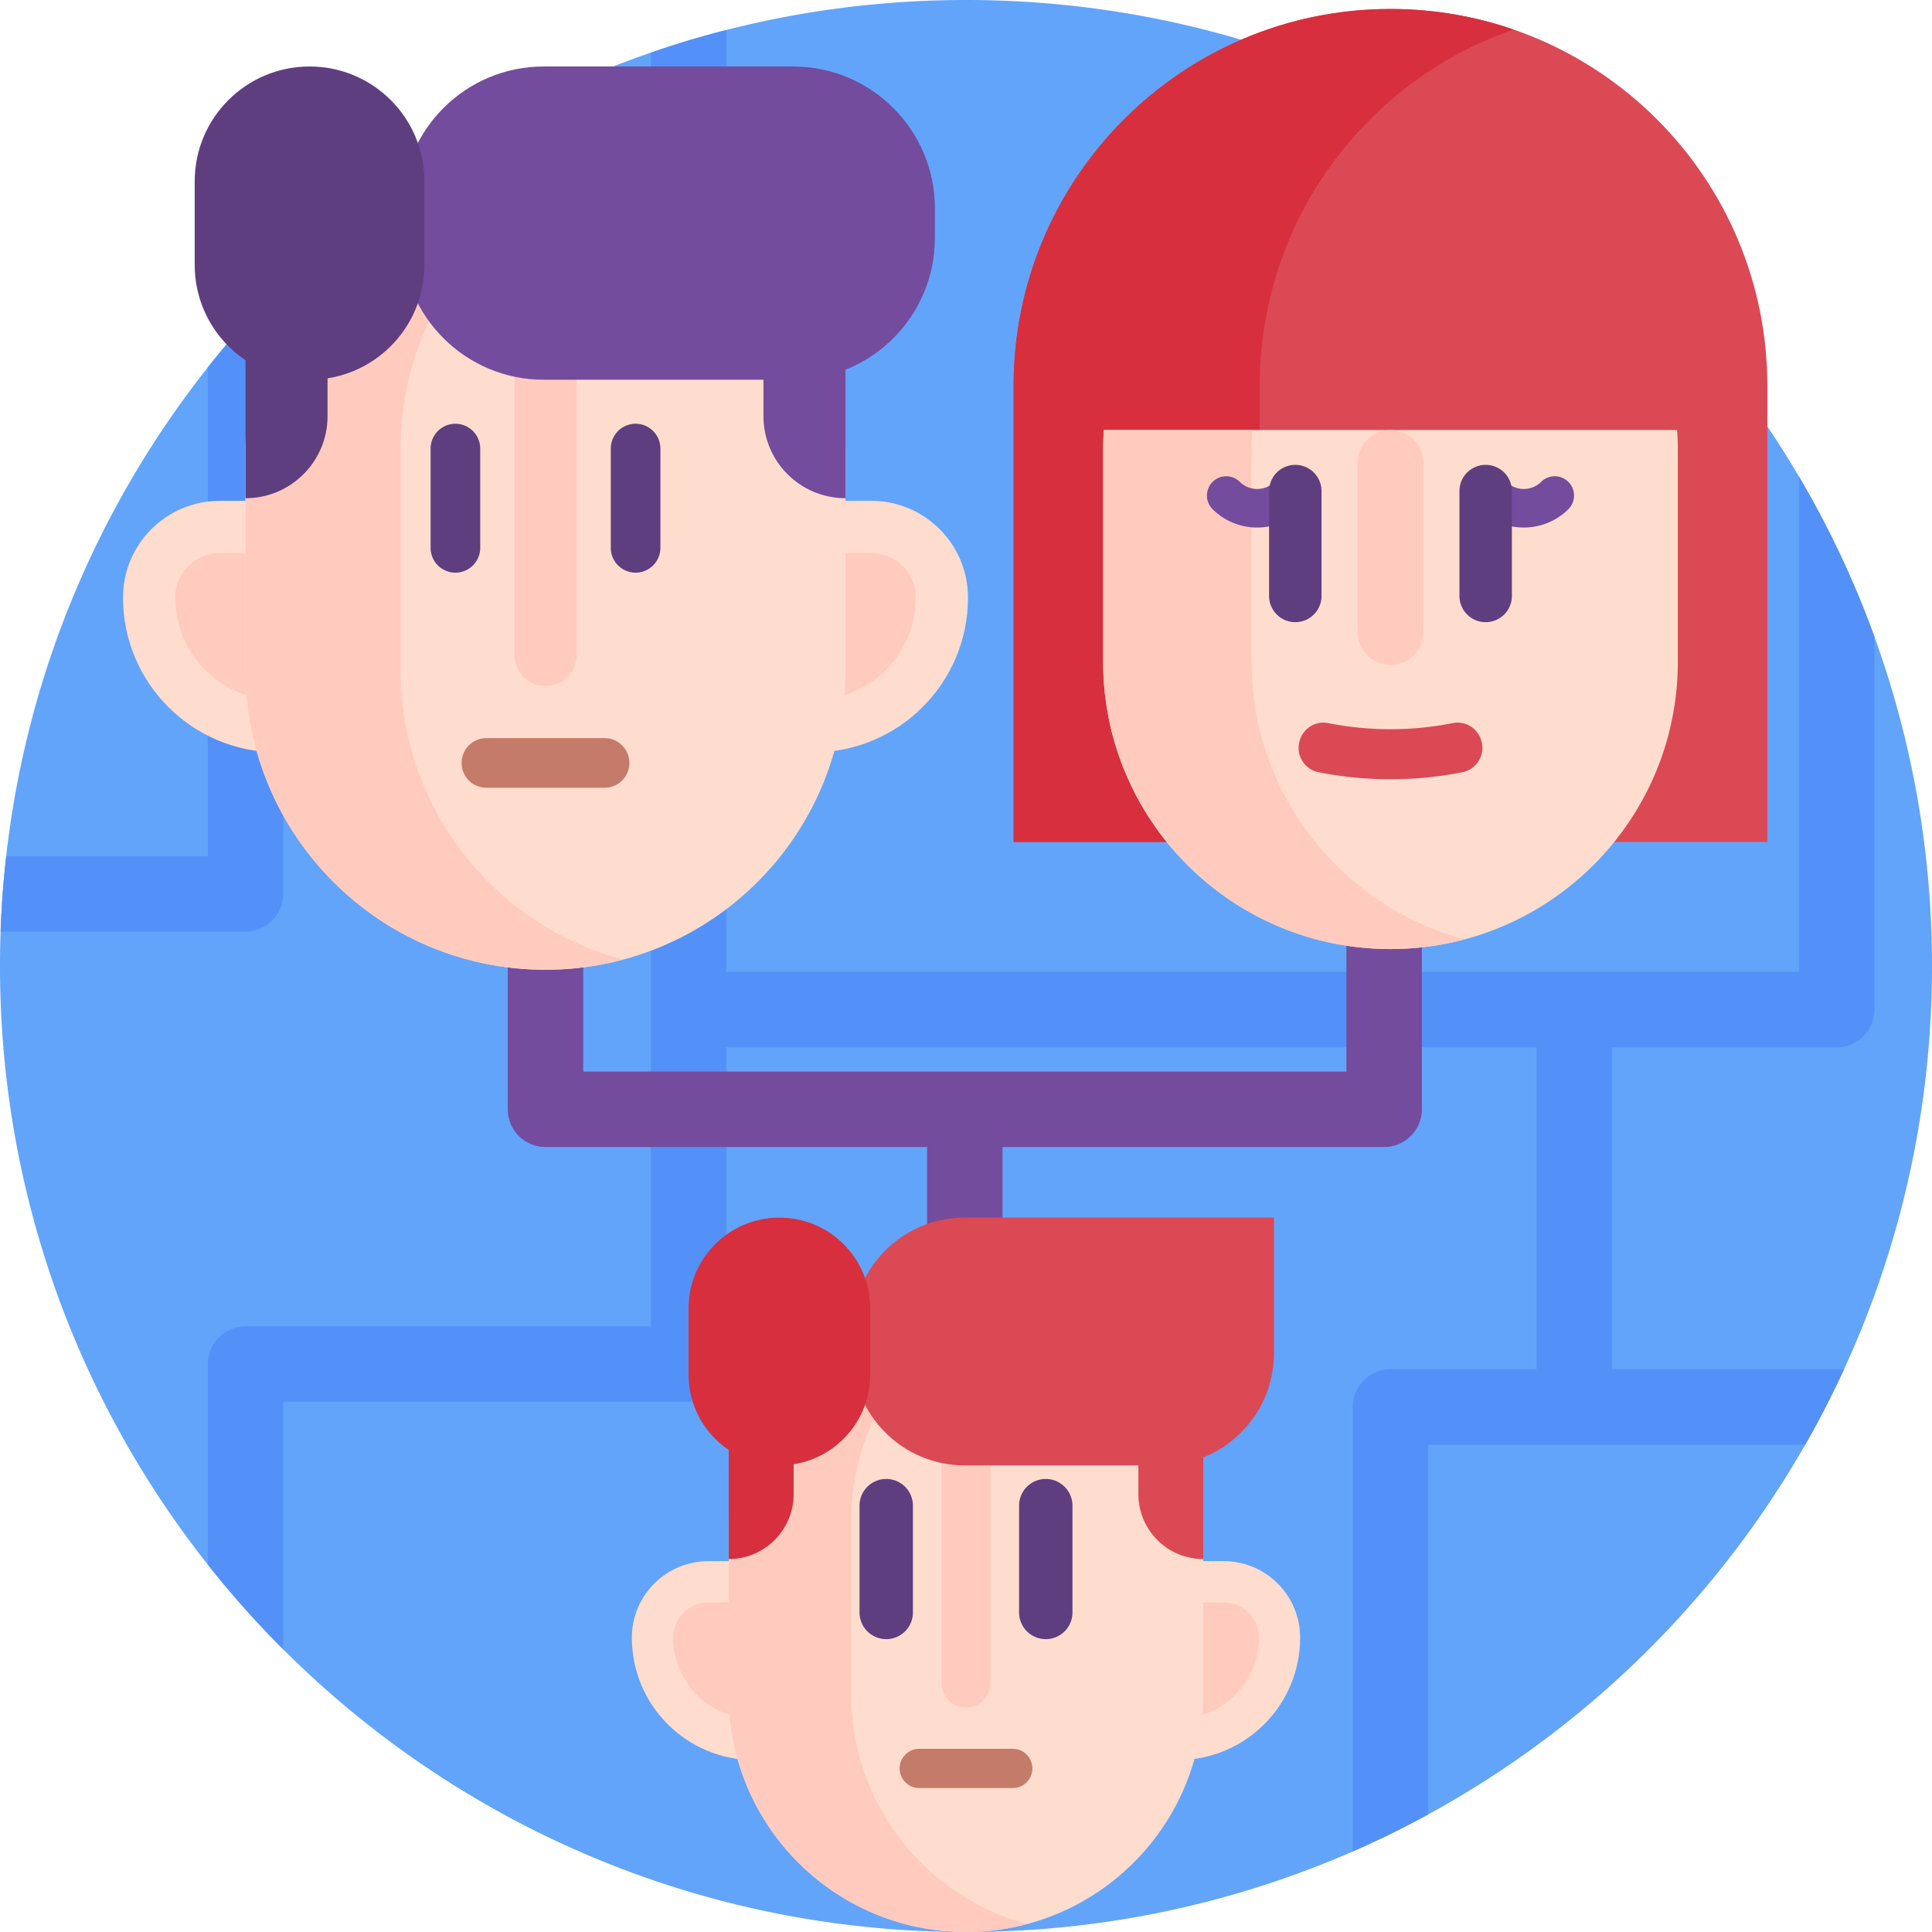
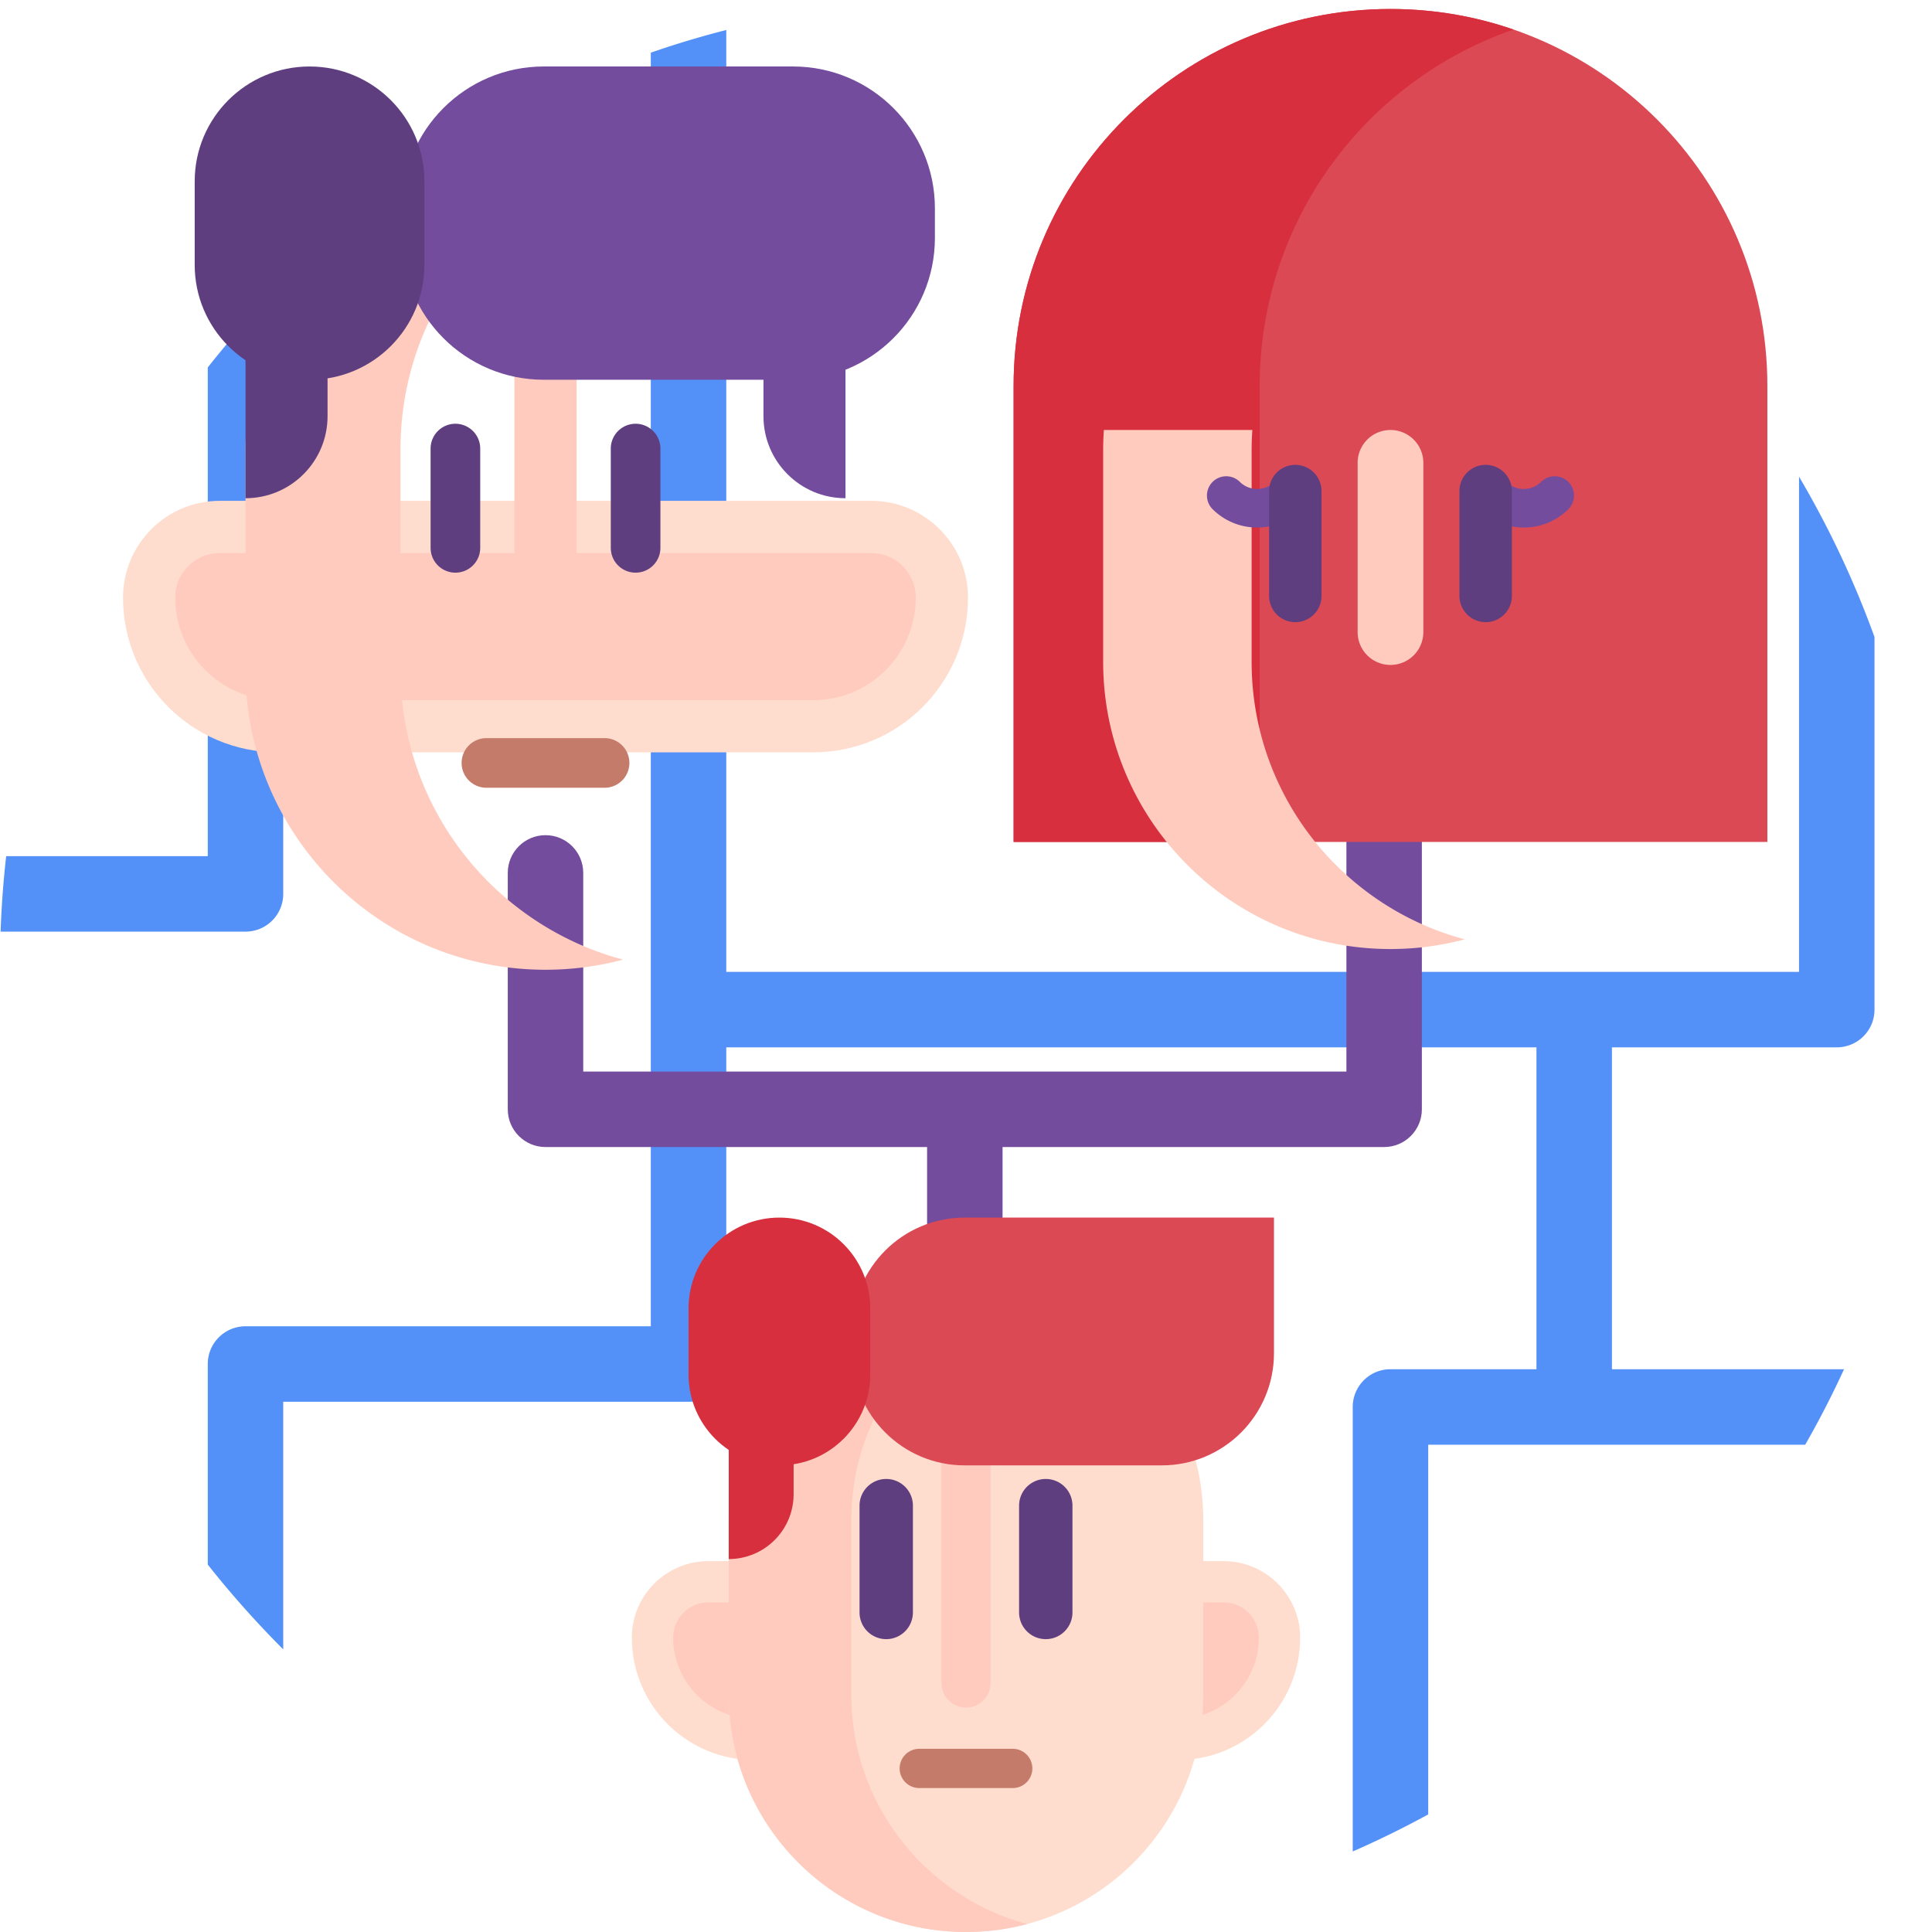
<svg xmlns="http://www.w3.org/2000/svg" width="512" height="512" x="0" y="0" viewBox="0 0 512 512" style="enable-background:new 0 0 512 512" xml:space="preserve" class="">
  <g>
-     <path fill="#62a4fa" d="M512 256c0 38.14-8.34 74.34-23.31 106.86-3.14 6.84-6.57 13.51-10.29 20-23.54 41.2-58.21 75.22-99.91 97.98a255.44 255.44 0 0 1-20 9.82C327.11 504.38 292.44 512 256 512c-70.65 0-134.62-28.63-180.94-74.9a258.548 258.548 0 0 1-20-22.47C20.59 371.02 0 315.91 0 256c0-3.05.05-6.08.16-9.11.23-6.73.73-13.4 1.48-20 5.5-48.6 24.61-93.07 53.42-129.52 6.23-7.88 12.91-15.38 20-22.47 27.14-27.12 60.35-48.17 97.41-60.95 6.55-2.27 13.22-4.27 20-6C212.79 2.76 234.07 0 256 0c94.06 0 176.27 50.73 220.76 126.32a253.784 253.784 0 0 1 20 42.49C506.62 196.02 512 225.38 512 256z" opacity="1" data-original="#62a4fa" class="" />
    <g fill="#5391f8">
      <path d="M496.76 168.81v98.75c0 5.52-4.47 10-10 10h-59.58v85.3h61.51c-3.14 6.84-6.57 13.51-10.29 20h-99.91v97.98a255.44 255.44 0 0 1-20 9.82v-117.8c0-5.52 4.48-10 10-10h38.69v-85.3H192.47v83.92c0 5.53-4.47 10-10 10H75.06v65.62a258.548 258.548 0 0 1-20-22.47v-53.15c0-5.52 4.48-10 10-10h107.41V13.95c6.55-2.27 13.22-4.27 20-6v249.61h284.29V126.32a253.784 253.784 0 0 1 20 42.49zM75.06 74.9v161.99c0 5.53-4.47 10-10 10H.16c.23-6.73.73-13.4 1.48-20h53.42V97.37c6.23-7.88 12.91-15.38 20-22.47z" fill="#5391f8" opacity="1" data-original="#5391f8" class="" />
    </g>
    <path fill="#744c9d" d="M366.811 209.667c-5.522 0-10 4.477-10 10v64.31H154.564v-52.648c0-5.523-4.477-10-10-10s-10 4.477-10 10v62.648c0 5.523 4.477 10 10 10h101.123v68.883c0 5.523 4.477 10 10 10s10-4.477 10-10v-68.883H366.81c5.522 0 10-4.477 10-10v-74.31c.001-5.522-4.477-10-9.999-10z" opacity="1" data-original="#744c9d" class="" />
    <path fill="#ffddce" d="M215.524 199.373H73.604c-22.646 0-41.005-18.359-41.005-41.005 0-14.162 11.48-25.642 25.642-25.642h172.646c14.162 0 25.642 11.48 25.642 25.642 0 22.647-18.359 41.005-41.005 41.005z" opacity="1" data-original="#ffddce" class="" />
    <path fill="#ffcbbe" d="M73.604 185.55c-14.988 0-27.181-12.193-27.181-27.181 0-6.516 5.301-11.818 11.818-11.818h172.646c6.516 0 11.818 5.302 11.818 11.818 0 14.988-12.193 27.181-27.181 27.181z" opacity="1" data-original="#ffcbbe" class="" />
-     <path fill="#ffddce" d="M144.564 39.518v17.97c-43.907 0-79.501 17.624-79.501 61.531v58.475c0 43.907 35.594 79.501 79.501 79.501 43.907 0 79.501-35.594 79.501-79.501v-58.475c0-43.907-35.594-79.501-79.501-79.501z" opacity="1" data-original="#ffddce" class="" />
    <path fill="#ffcbbe" d="M165.106 254.313a79.55 79.55 0 0 1-20.542 2.682c-43.912 0-79.501-35.59-79.501-79.501v-58.475c0-43.905 35.59-70.412 79.501-70.412 7.105 0 13.99-8.156 20.542-6.407-33.951 9.055-58.966 40.02-58.966 76.819v58.475c0 36.806 25.015 67.772 58.966 76.819z" opacity="1" data-original="#ffcbbe" class="" />
    <g fill="#5f3e80">
      <path d="M120.688 151.763a6.575 6.575 0 0 1-6.575-6.575v-26.312a6.575 6.575 0 0 1 13.15 0v26.312a6.574 6.574 0 0 1-6.575 6.575zM168.44 151.763a6.575 6.575 0 0 1-6.575-6.575v-26.312a6.575 6.575 0 0 1 13.15 0v26.312a6.575 6.575 0 0 1-6.575 6.575z" fill="#5f3e80" opacity="1" data-original="#5f3e80" class="" />
    </g>
-     <path fill="#ffcbbe" d="M144.564 181.786a8.241 8.241 0 0 1-8.241-8.241V95.64h16.482v77.905a8.241 8.241 0 0 1-8.241 8.241z" opacity="1" data-original="#ffcbbe" class="" />
+     <path fill="#ffcbbe" d="M144.564 181.786a8.241 8.241 0 0 1-8.241-8.241V95.64h16.482v77.905z" opacity="1" data-original="#ffcbbe" class="" />
    <path fill="#c57b69" d="M160.219 208.764h-31.31a6.577 6.577 0 0 1 0-13.154h31.31a6.577 6.577 0 0 1 0 13.154z" opacity="1" data-original="#eaac9d" class="" />
    <path fill="#744c9d" d="M210.163 17.619h-66.059c-20.764 0-37.596 16.832-37.596 37.596v7.829c0 20.764 16.832 37.596 37.596 37.596h66.059c20.764 0 37.596-16.832 37.596-37.596v-7.829c0-20.764-16.833-37.596-37.596-37.596z" opacity="1" data-original="#744c9d" class="" />
    <path fill="#5f3e80" d="M86.804 66.686H65.063v65.347c12.007 0 21.742-9.734 21.742-21.741V66.686z" opacity="1" data-original="#5f3e80" class="" />
    <path fill="#744c9d" d="M202.324 66.686h21.742v65.347c-12.007 0-21.741-9.734-21.741-21.741V66.686z" opacity="1" data-original="#744c9d" class="" />
    <path fill="#5f3e80" d="M82.038 17.619c-16.812 0-30.441 13.629-30.441 30.441V70.2c0 16.812 13.629 30.441 30.441 30.441 16.812 0 30.441-13.629 30.441-30.441V48.06c0-16.813-13.629-30.441-30.441-30.441z" opacity="1" data-original="#5f3e80" class="" />
    <path fill="#db4955" d="M368.493 2.382c-55.162 0-99.879 44.717-99.879 99.879v120.857h199.757V102.26c.001-55.161-44.716-99.878-99.878-99.878z" opacity="1" data-original="#db4955" class="" />
    <path fill="#d72f3d" d="M401.105 7.83c-39.15 13.51-67.27 50.69-67.27 94.43v120.86h-65.22V102.26c0-55.16 44.72-99.88 99.88-99.88 11.419 0 22.389 1.92 32.61 5.45z" opacity="1" data-original="#d72f3d" class="" />
-     <path fill="#ffddce" d="M444.641 119.353v56c0 42.065-34.096 76.152-76.152 76.152-42.046 0-76.142-34.087-76.142-76.152v-56c0-1.81.067-3.611.191-5.402h151.911a77.57 77.57 0 0 1 .192 5.402z" opacity="1" data-original="#ffddce" class="" />
    <path fill="#ffcbbe" d="M388.171 248.938a76.612 76.612 0 0 1-19.682 2.567c-42.055 0-76.142-34.087-76.142-76.142v-56.01c0-1.82.067-3.62.191-5.402h39.345a77.132 77.132 0 0 0-.192 5.402v56.01c.001 35.245 23.964 64.907 56.48 73.575z" opacity="1" data-original="#ffcbbe" class="" />
    <g fill="#744c9d">
      <path d="M333.165 139.803a16.713 16.713 0 0 1-11.856-4.903 5.112 5.112 0 0 1 7.229-7.229 6.551 6.551 0 0 0 9.255 0 5.112 5.112 0 0 1 7.229 7.229 16.722 16.722 0 0 1-11.857 4.903zM403.821 139.803a16.713 16.713 0 0 1-11.856-4.903 5.112 5.112 0 0 1 7.229-7.229 6.551 6.551 0 0 0 9.255 0 5.112 5.112 0 0 1 7.229 7.229 16.718 16.718 0 0 1-11.857 4.903z" fill="#744c9d" opacity="1" data-original="#744c9d" class="" />
    </g>
    <g fill="#5f3e80">
      <path d="M343.269 164.883a6.947 6.947 0 0 1-6.947-6.947v-27.798a6.947 6.947 0 0 1 13.894 0v27.798a6.948 6.948 0 0 1-6.947 6.947zM393.718 164.883a6.947 6.947 0 0 1-6.947-6.947v-27.798a6.947 6.947 0 0 1 13.894 0v27.798a6.948 6.948 0 0 1-6.947 6.947z" fill="#5f3e80" opacity="1" data-original="#5f3e80" class="" />
    </g>
    <path fill="#ffcbbe" d="M368.493 176.214a8.707 8.707 0 0 1-8.707-8.707V122.66a8.707 8.707 0 0 1 8.707-8.707 8.707 8.707 0 0 1 8.707 8.707v44.847a8.707 8.707 0 0 1-8.707 8.707z" opacity="1" data-original="#ffcbbe" class="" />
    <path fill="#db4955" d="M387.513 204.653a98.211 98.211 0 0 1-38.039 0c-3.755-.741-6.109-4.492-5.099-8.184l.035-.128c.904-3.305 4.203-5.379 7.564-4.712a84.96 84.96 0 0 0 33.039 0c3.361-.666 6.66 1.407 7.564 4.712l.035.128c1.009 3.692-1.344 7.443-5.099 8.184z" opacity="1" data-original="#db4955" class="" />
    <path fill="#ffddce" d="M312.122 466.427H199.878c-17.911 0-32.431-14.52-32.431-32.431 0-11.2 9.08-20.28 20.28-20.28h136.546c11.2 0 20.28 9.08 20.28 20.28 0 17.911-14.519 32.431-32.431 32.431z" opacity="1" data-original="#ffddce" class="" />
    <path fill="#ffcbbe" d="M199.878 455.493c-11.854 0-21.498-9.644-21.498-21.498 0-5.154 4.193-9.347 9.347-9.347h136.547c5.154 0 9.347 4.193 9.347 9.347 0 11.854-9.644 21.498-21.498 21.498z" opacity="1" data-original="#ffcbbe" class="" />
    <path fill="#ffddce" d="M256 339.996v14.212c-34.726 0-62.878 13.939-62.878 48.666v46.248C193.122 483.849 221.273 512 256 512c34.726 0 62.878-28.151 62.878-62.878v-46.248c0-34.727-28.151-62.878-62.878-62.878z" opacity="1" data-original="#ffddce" class="" />
    <path fill="#ffcbbe" d="M272.247 509.879A62.923 62.923 0 0 1 256 512c-34.73 0-62.878-28.148-62.878-62.878v-46.248c0-34.724 28.148-55.69 62.878-55.69 5.62 0 11.065-6.45 16.247-5.067-26.852 7.161-46.636 31.652-46.636 60.757v46.248c0 29.11 19.784 53.601 46.636 60.757z" opacity="1" data-original="#ffcbbe" class="" />
    <g fill="#5f3e80">
      <path d="M234.859 434.391a7.073 7.073 0 0 1-7.073-7.073v-28.304a7.073 7.073 0 0 1 14.146 0v28.304a7.073 7.073 0 0 1-7.073 7.073zM277.141 434.391a7.073 7.073 0 0 1-7.073-7.073v-28.304a7.073 7.073 0 0 1 14.146 0v28.304a7.073 7.073 0 0 1-7.073 7.073z" fill="#5f3e80" opacity="1" data-original="#5f3e80" class="" />
    </g>
    <path fill="#ffcbbe" d="M256 452.517a6.518 6.518 0 0 1-6.518-6.518v-61.616h13.036v61.616c0 3.6-2.918 6.518-6.518 6.518z" opacity="1" data-original="#ffcbbe" class="" />
    <path fill="#c57b69" d="M268.382 473.854h-24.763a5.202 5.202 0 1 1 0-10.404h24.763a5.202 5.202 0 1 1 0 10.404z" opacity="1" data-original="#eaac9d" class="" />
    <path fill="#db4955" d="M337.617 322.676h-81.981c-16.422 0-29.735 13.313-29.735 29.735v6.192c0 16.422 13.313 29.735 29.735 29.735h52.246c16.422 0 29.735-13.313 29.735-29.735z" opacity="1" data-original="#db4955" class="" />
    <path fill="#d72f3d" d="M210.318 361.483h-17.195v51.683c9.497 0 17.195-7.699 17.195-17.195z" opacity="1" data-original="#d72f3d" class="" />
-     <path fill="#db4955" d="M301.682 361.483h17.195v51.683c-9.497 0-17.195-7.699-17.195-17.195z" opacity="1" data-original="#db4955" class="" />
    <path fill="#d72f3d" d="M206.548 322.676c-13.297 0-24.076 10.779-24.076 24.076v17.51c0 13.297 10.779 24.076 24.076 24.076s24.076-10.779 24.076-24.076v-17.51c0-13.297-10.779-24.076-24.076-24.076z" opacity="1" data-original="#d72f3d" class="" />
  </g>
</svg>